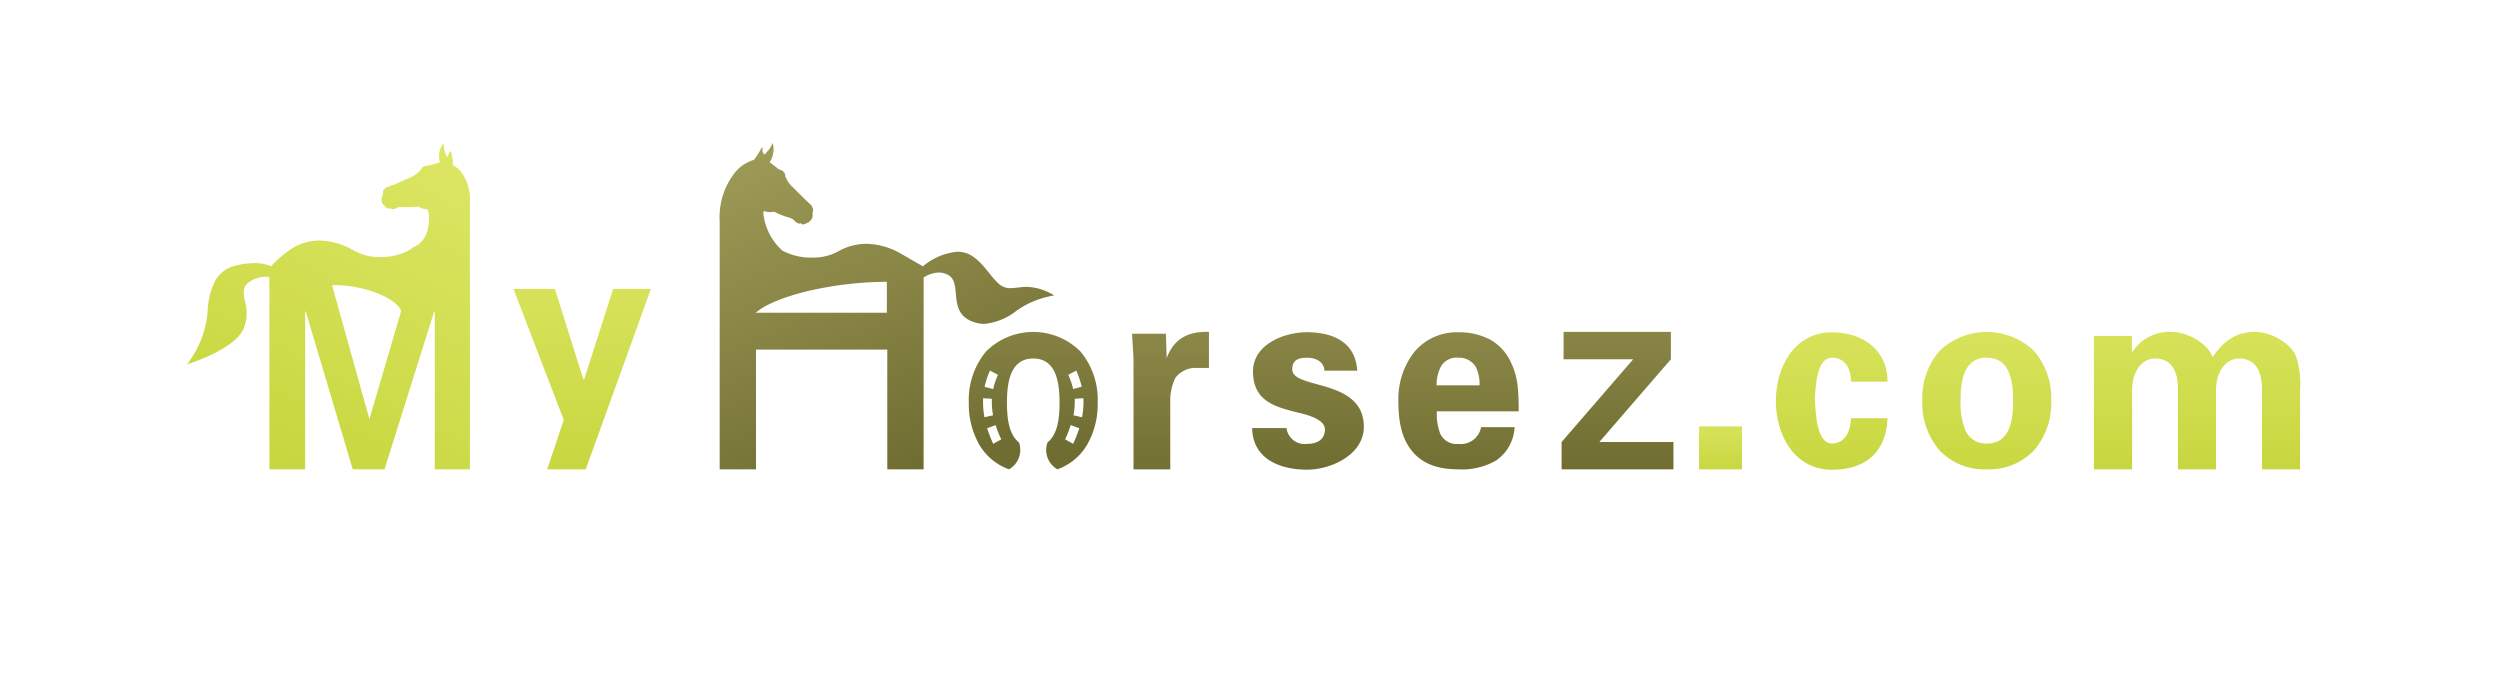
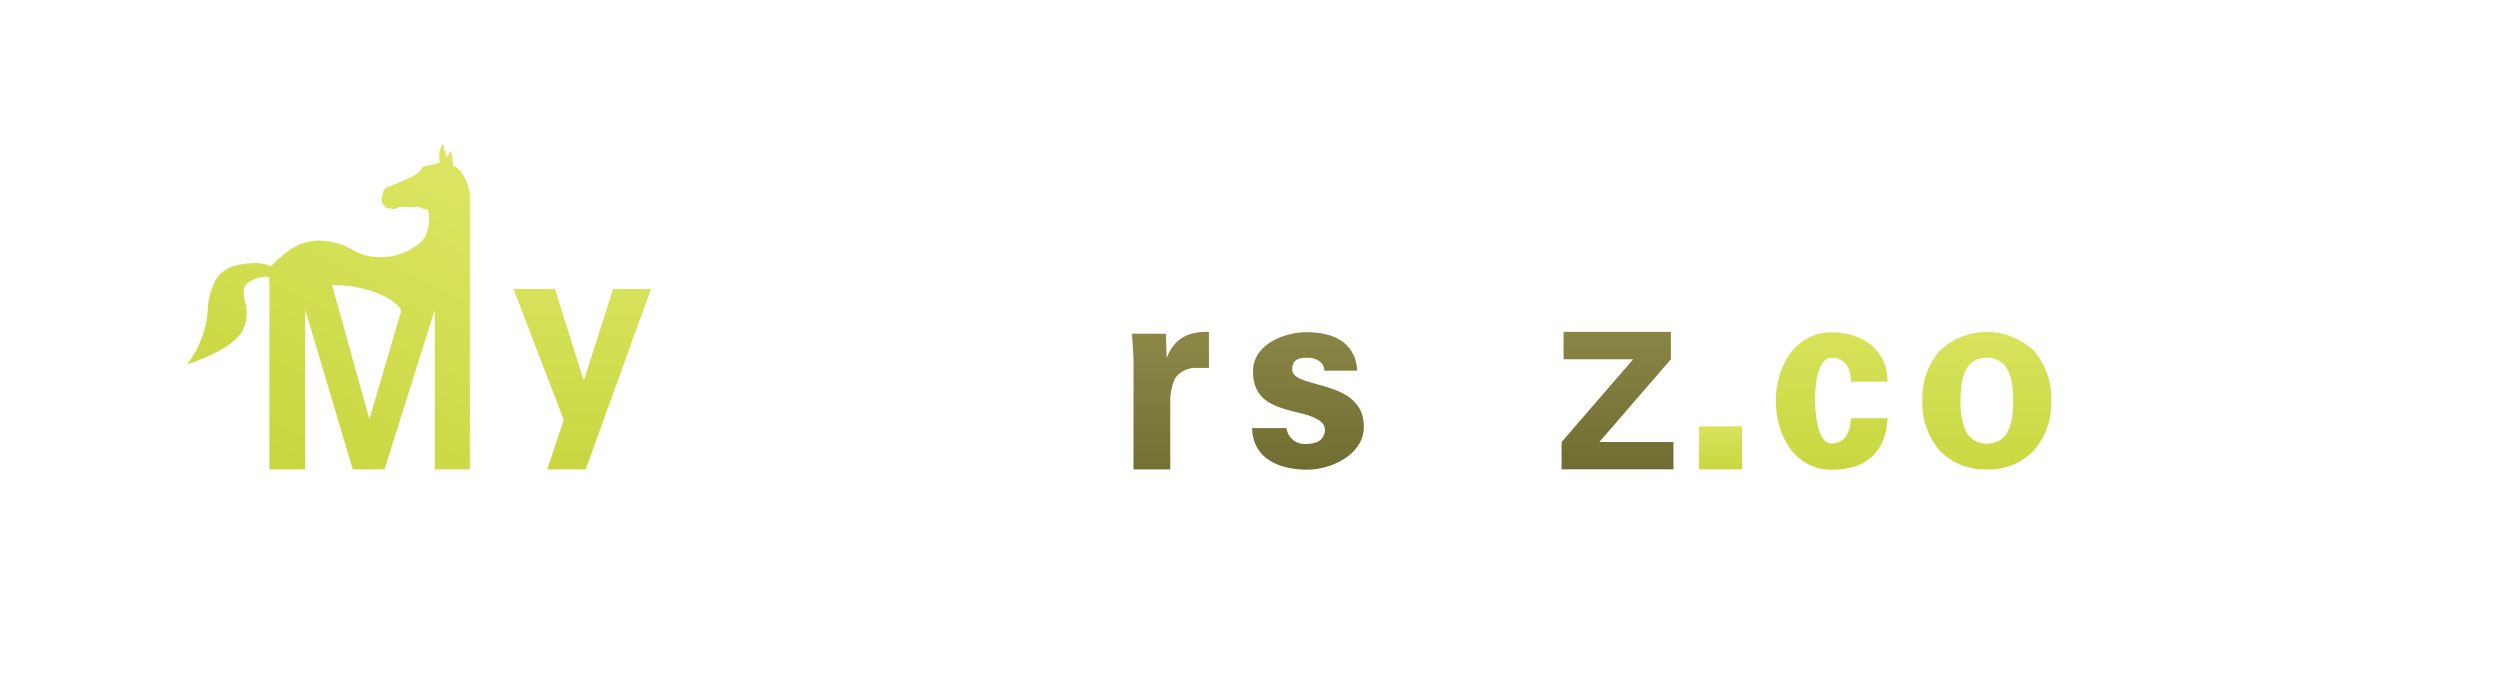
<svg xmlns="http://www.w3.org/2000/svg" xmlns:xlink="http://www.w3.org/1999/xlink" id="Laag_1" data-name="Laag 1" viewBox="0 0 291 80">
  <defs>
    <style>.cls-1{fill:url(#Naamloos_verloop);}.cls-2{fill:url(#Naamloos_verloop_2);}.cls-3{fill:url(#Naamloos_verloop_3);}.cls-4{fill:url(#Naamloos_verloop_4);}.cls-5{fill:url(#Naamloos_verloop_5);}.cls-6{fill:url(#Naamloos_verloop_6);}.cls-7{fill:url(#Naamloos_verloop_7);}.cls-8{fill:url(#Naamloos_verloop_8);}.cls-9{fill:url(#Naamloos_verloop_9);}.cls-10{fill:url(#Naamloos_verloop_10);}.cls-11{fill:url(#Naamloos_verloop_11);}.cls-12{fill:url(#Naamloos_verloop_12);}</style>
    <linearGradient id="Naamloos_verloop" x1="-762.48" y1="558.24" x2="-762.48" y2="556.28" gradientTransform="matrix(16, 0, 0, -21, 12267.46, 11736.5)" gradientUnits="userSpaceOnUse">
      <stop offset="0" stop-color="#e6ed74" />
      <stop offset="1" stop-color="#c8d740" />
    </linearGradient>
    <linearGradient id="Naamloos_verloop_2" x1="-722.8" y1="551.24" x2="-722.8" y2="548.87" gradientTransform="matrix(9, 0, 0, -16, 6641.46, 8838.64)" gradientUnits="userSpaceOnUse">
      <stop offset="0" stop-color="#a9a660" />
      <stop offset="1" stop-color="#706d32" />
    </linearGradient>
    <linearGradient id="Naamloos_verloop_3" x1="-750.71" y1="551.24" x2="-750.71" y2="548.87" gradientTransform="matrix(13, 0, 0, -16, 9911.46, 8836.5)" xlink:href="#Naamloos_verloop_2" />
    <linearGradient id="Naamloos_verloop_4" x1="-755.24" y1="551.26" x2="-755.24" y2="548.89" gradientTransform="matrix(14.01, 0, 0, -16.01, 10750.83, 8843.83)" xlink:href="#Naamloos_verloop_2" />
    <linearGradient id="Naamloos_verloop_5" x1="-750.71" y1="551.24" x2="-750.71" y2="548.87" gradientTransform="matrix(13, 0, 0, -16, 9947.46, 8836.5)" xlink:href="#Naamloos_verloop_2" />
    <linearGradient id="Naamloos_verloop_6" x1="-750.71" y1="550.83" x2="-750.71" y2="548.87" gradientTransform="matrix(13, 0, 0, -16, 9972.66, 8836.5)" xlink:href="#Naamloos_verloop" />
    <linearGradient id="Naamloos_verloop_7" x1="-759.13" y1="550.85" x2="-759.13" y2="548.89" gradientTransform="matrix(15.02, 0, 0, -16.01, 11629.77, 8843.5)" xlink:href="#Naamloos_verloop" />
    <linearGradient id="Naamloos_verloop_8" x1="-779.52" y1="550.84" x2="-779.52" y2="548.88" gradientTransform="matrix(24.03, 0, 0, -16.01, 18984.12, 8841.68)" xlink:href="#Naamloos_verloop" />
    <linearGradient id="Naamloos_verloop_9" x1="-650.24" y1="482.33" x2="-650.24" y2="480.37" gradientTransform="matrix(5, 0, 0, -5, 3451.46, 2456.5)" xlink:href="#Naamloos_verloop" />
    <linearGradient id="Naamloos_verloop_10" x1="-759.14" y1="551.25" x2="-759.14" y2="548.88" gradientTransform="matrix(15.02, 0, 0, -16.01, 11519.8, 8839.68)" xlink:href="#Naamloos_verloop_2" />
    <linearGradient id="Naamloos_verloop_11" x1="-788.18" y1="568.39" x2="-788.84" y2="566.92" gradientTransform="matrix(33.01, 0, 0, -38, 26074.7, 21597.08)" xlink:href="#Naamloos_verloop" />
    <linearGradient id="Naamloos_verloop_12" x1="-792.98" y1="568.18" x2="-792.48" y2="566.93" gradientTransform="matrix(39.01, 0, 0, -38, 31024.36, 21596.5)" xlink:href="#Naamloos_verloop_2" />
  </defs>
  <g id="Artboard_1" data-name="Artboard 1">
    <g id="MH_logo-02" data-name="MH logo-02">
      <path id="Fill_15" data-name="Fill 15" class="cls-1" d="M71.34,33.63h4.43l-7.59,21H63.69l1.93-5.75L59.77,33.63h4.82L67.9,44.15H68l3.37-10.52" />
      <path id="Fill_16" data-name="Fill 16" class="cls-2" d="M135.71,38.83l.09,2.86h0c.92-2.48,2.76-3.12,4.92-3.06v4.2H138.9A3,3,0,0,0,136.8,44a6.18,6.18,0,0,0-.58,2.8v7.84h-4.28V42c0-.66-.11-2-.17-3.15h3.94" />
      <path id="Fill_17" data-name="Fill 17" class="cls-3" d="M154.16,43.11c-.06-1-1-1.47-2-1.47-1.19,0-1.74.36-1.74,1.36,0,2.37,8.33,1,8.33,6.67,0,3.31-3.89,5-6.59,5-3.39,0-6.35-1.38-6.41-4.84h4a2.13,2.13,0,0,0,2.38,1.84h0c1.19,0,2.09-.51,2.09-1.69s-2.09-1.71-3-1.92c-2.78-.69-5.37-1.33-5.37-4.84,0-3.16,3.69-4.55,6.24-4.55,3.08,0,5.69,1.15,5.89,4.48h-3.91" />
-       <path id="Fill_18" data-name="Fill 18" class="cls-4" d="M169.74,54.63c-2.44,0-4.19-.68-5.35-2.09s-1.62-3.24-1.62-5.88A8.93,8.93,0,0,1,164.6,41a6.4,6.4,0,0,1,5.14-2.32,7.73,7.73,0,0,1,3.66.82,5.79,5.79,0,0,1,2.53,2.8,8.46,8.46,0,0,1,.73,2.7,25.21,25.21,0,0,1,.11,2.88h-9.52a6.36,6.36,0,0,0,.39,2.59,2.07,2.07,0,0,0,2.1,1.2,2.4,2.4,0,0,0,2.66-1.95h3.9a5,5,0,0,1-2.15,3.88A7.93,7.93,0,0,1,169.74,54.63Zm0-13a2.12,2.12,0,0,0-2,1,4.54,4.54,0,0,0-.52,2.22h5a4.53,4.53,0,0,0-.42-2.11A2.24,2.24,0,0,0,169.74,41.64Z" />
      <path id="Fill_19" data-name="Fill 19" class="cls-5" d="M181.77,54.63V51.45l8.33-9.63H182V38.63h12.49v3.19l-8.33,9.63h8.63v3.18h-13" />
      <path id="Fill_20" data-name="Fill 20" class="cls-6" d="M215.46,44.38c0-1.24-.53-2.74-2.22-2.74-1.86,0-1.9,3.61-2,4.78.11,1.39.14,5.2,2,5.2,1.69,0,2.19-1.71,2.21-2.94h4.26c-.15,3.85-2.45,6-6.47,6-4.34,0-6.53-4-6.53-8s2.19-8,6.53-8c3.73,0,6.5,2.2,6.47,5.75h-4.31" />
      <path id="Fill_21" data-name="Fill 21" class="cls-7" d="M231.27,54.63a7.21,7.21,0,0,1-5.51-2.21,8.39,8.39,0,0,1-2-5.79,8.36,8.36,0,0,1,2-5.78,7.95,7.95,0,0,1,11,0,8.36,8.36,0,0,1,2,5.78,8.39,8.39,0,0,1-2,5.79A7.21,7.21,0,0,1,231.27,54.63Zm0-13c-2.75,0-3.06,2.85-3.06,5a8.21,8.21,0,0,0,.54,3.4,2.59,2.59,0,0,0,2.52,1.6c2.75,0,3.06-2.85,3.06-5S234,41.64,231.27,41.64Z" />
-       <path id="Fill_22" data-name="Fill 22" class="cls-8" d="M248.19,40.92h.05a5.15,5.15,0,0,1,4.57-2.29c1.66,0,4.12,1.24,4.74,2.94,1.39-2,2.78-2.94,5-2.94,1.66,0,4.12,1.24,4.74,2.94a10,10,0,0,1,.44,3.72v9.34h-4.44V45.29c0-1.67-.48-3.56-2.67-3.56-1.39,0-2.61,1.3-2.67,3.56v9.34h-4.44V45.29c0-1.67-.47-3.56-2.67-3.56-1.39,0-2.61,1.3-2.66,3.56v9.34h-4.45V39.1h4.42v1.82" />
      <path id="Fill_23" data-name="Fill 23" class="cls-9" d="M197.77,54.63h5v-5h-5Z" />
-       <path id="Fill_24" data-name="Fill 24" class="cls-10" d="M117.45,54.63h0A6.59,6.59,0,0,1,114,51.78a9.49,9.49,0,0,1-1.23-4.91,8.81,8.81,0,0,1,2-5.95,7.77,7.77,0,0,1,11,0,8.76,8.76,0,0,1,2,5.95,9.43,9.43,0,0,1-1.23,4.9,6.59,6.59,0,0,1-3.46,2.86,2.59,2.59,0,0,1-1.15-3.13c1.26-1,1.4-3.1,1.4-4.63,0-2.2-.32-5.14-3.06-5.14s-3.06,2.94-3.06,5.14c0,1.53.14,3.66,1.4,4.63a2.6,2.6,0,0,1-1.16,3.13Zm-1.55-5.15-1,.37a16.57,16.57,0,0,0,.71,1.81l.94-.52a12,12,0,0,1-.66-1.66Zm8.73,0a13.3,13.3,0,0,1-.65,1.66l.93.52a14.82,14.82,0,0,0,.72-1.81l-1-.37Zm1.47-3.13-1,.07c0,.16,0,.28,0,.4a7.76,7.76,0,0,1-.15,1.52l1,.23a10.27,10.27,0,0,0,.17-1.75C126.12,46.67,126.11,46.51,126.1,46.35Zm-11.67,0c0,.14,0,.3,0,.47a9.42,9.42,0,0,0,.16,1.75l1-.23a8.6,8.6,0,0,1-.14-1.52c0-.16,0-.28,0-.4Zm10.86-3.22-.94.5a8,8,0,0,1,.56,1.65l1-.26a9.88,9.88,0,0,0-.64-1.9Zm-10.05,0a9.21,9.21,0,0,0-.63,1.9l1,.26a8.08,8.08,0,0,1,.55-1.66Z" />
      <path id="Fill_25" data-name="Fill 25" class="cls-11" d="M35.52,54.63H31.36V33.19a7.06,7.06,0,0,1,0-.92h0a1.84,1.84,0,0,0-.47-.06,3.58,3.58,0,0,0-1.84.59c-.87.55-.72,1.33-.53,2.33a4.73,4.73,0,0,1-.18,3.17c-1.15,2.47-6.52,4.09-6.57,4.11a11.69,11.69,0,0,0,2.4-6.12A8.44,8.44,0,0,1,25,32.78,3.56,3.56,0,0,1,27.14,31a8.59,8.59,0,0,1,2.41-.37,4.44,4.44,0,0,1,2,.37h0a13.47,13.47,0,0,1,2.31-2,6,6,0,0,1,3.3-1,8.19,8.19,0,0,1,4.09,1.2,5.94,5.94,0,0,0,3,.72,6.83,6.83,0,0,0,3.45-.84c.22-.16.42-.29.6-.4a2.79,2.79,0,0,0,1.5-2.09,4.14,4.14,0,0,0,0-2.21.09.09,0,0,0-.08,0,2.16,2.16,0,0,1-1-.33,8.32,8.32,0,0,1-1.12.05h-.28l-.32,0-.35,0-.2,0-.26.1a1.07,1.07,0,0,1-.46.14h0c-.26,0-.33-.13-.33-.13a.3.3,0,0,1-.16.05.41.41,0,0,1-.16,0,.77.77,0,0,1-.32-.3l-.13-.12a1.15,1.15,0,0,1-.22-.46.94.94,0,0,0,0-.09,1.29,1.29,0,0,1,.13-.58,1,1,0,0,0,.05-.33v-.12c0-.13.4-.47.4-.47l.22-.05.43-.18.07,0,2-.88a3.27,3.27,0,0,0,1.26-.91l.06-.09c.1-.16.13-.22.25-.27l.1-.05a.65.65,0,0,1,.21-.07l.06,0h.09a1.88,1.88,0,0,0,.48-.12l.09,0,.89-.27a2.89,2.89,0,0,1,0-1.43,3,3,0,0,1,.33-.7q.06-.09.09-.09a0,0,0,0,1,0,0s0,.07,0,.07a4.31,4.31,0,0,0,.13.8c.08.19.27.73.27.74A1.22,1.22,0,0,0,52.2,18a.75.75,0,0,0,.1-.2.76.76,0,0,1,.09-.18.07.07,0,0,1,.06,0c.08,0,.13.27.13.28a2.46,2.46,0,0,0,.12.71v0a4.44,4.44,0,0,1,0,.63,2.65,2.65,0,0,1,1,.81,5.36,5.36,0,0,1,1,3.44V54.63H50.61V36.28l-.06-.06L44.76,54.63h-3.7L35.58,36.22l-.06.06V54.63Zm3.13-21.44h0L43,48.79H43l3.68-12.54c0-.41-.73-1.18-2.13-1.85a13.81,13.81,0,0,0-5.94-1.21Z" />
-       <path id="Fill_26" data-name="Fill 26" class="cls-12" d="M88,54.63H83.77V25.73a8.35,8.35,0,0,1,2-5.91,4.65,4.65,0,0,1,2-1.22,9.59,9.59,0,0,0,.78-1.21s.13-.22.21-.22,0,0,0,.07a.64.64,0,0,1,0,.2.6.6,0,0,0,0,.23A1.22,1.22,0,0,0,89,18l.07-.09c.12-.14.34-.4.44-.5a3.81,3.81,0,0,0,.4-.71s0-.07,0-.07,0,0,.06.12a2.83,2.83,0,0,1,.07.77,2.78,2.78,0,0,1-.45,1.36l.17.13.58.45.07.05a1.19,1.19,0,0,0,.52.3c.1,0,.17.08.24.16l.08.08c.1.08.11.16.15.34l0,.1a3.36,3.36,0,0,0,.89,1.31l1.54,1.53.11.1c.14.13.26.24.3.29l.18.12c0,.05.26.47.23.59a.76.76,0,0,1,0,.11,1,1,0,0,0-.07.33,1.19,1.19,0,0,1-.07.59l-.06.08a1.33,1.33,0,0,1-.36.35l-.17.06a.79.79,0,0,1-.41.17h0a.35.35,0,0,1-.3-.14.25.25,0,0,1-.15.05.65.65,0,0,1-.2-.05,1,1,0,0,1-.39-.3l-.22-.19a2.33,2.33,0,0,0-.52-.2l-.3-.09a10.38,10.38,0,0,1-1.33-.56h0a1.73,1.73,0,0,1-.45.05,2,2,0,0,1-.59-.09l-.08,0a.15.15,0,0,0-.09,0c-.09.12,0,.49.09,1a6.85,6.85,0,0,0,2.06,3.55,6.94,6.94,0,0,0,3.51.83,6,6,0,0,0,3-.71,6.64,6.64,0,0,1,3.3-.89,8.22,8.22,0,0,1,4.07,1.18L107.43,31a7.28,7.28,0,0,1,4-1.7,3.64,3.64,0,0,1,.87.11c1.19.31,2.15,1.51,2.92,2.47a10.48,10.48,0,0,0,1,1.12,2,2,0,0,0,1.4.54,7.35,7.35,0,0,0,.82-.07h.07a7.28,7.28,0,0,1,1-.08,6.32,6.32,0,0,1,3.19,1,10.66,10.66,0,0,0-3.83,1.41l-.54.36a7.09,7.09,0,0,1-3.75,1.54,3.79,3.79,0,0,1-.88-.11c-2.18-.55-2.32-2.06-2.44-3.39-.08-.9-.15-1.74-.84-2.16a2.22,2.22,0,0,0-1.15-.32,3.45,3.45,0,0,0-1.76.58V54.63h-4.23V40.69H88V54.63Zm-.09-18.24v.06l0-.05h15.32v-3.6h0A41.22,41.22,0,0,0,94,33.89c-2.81.68-5,1.59-6,2.5Z" />
    </g>
  </g>
</svg>